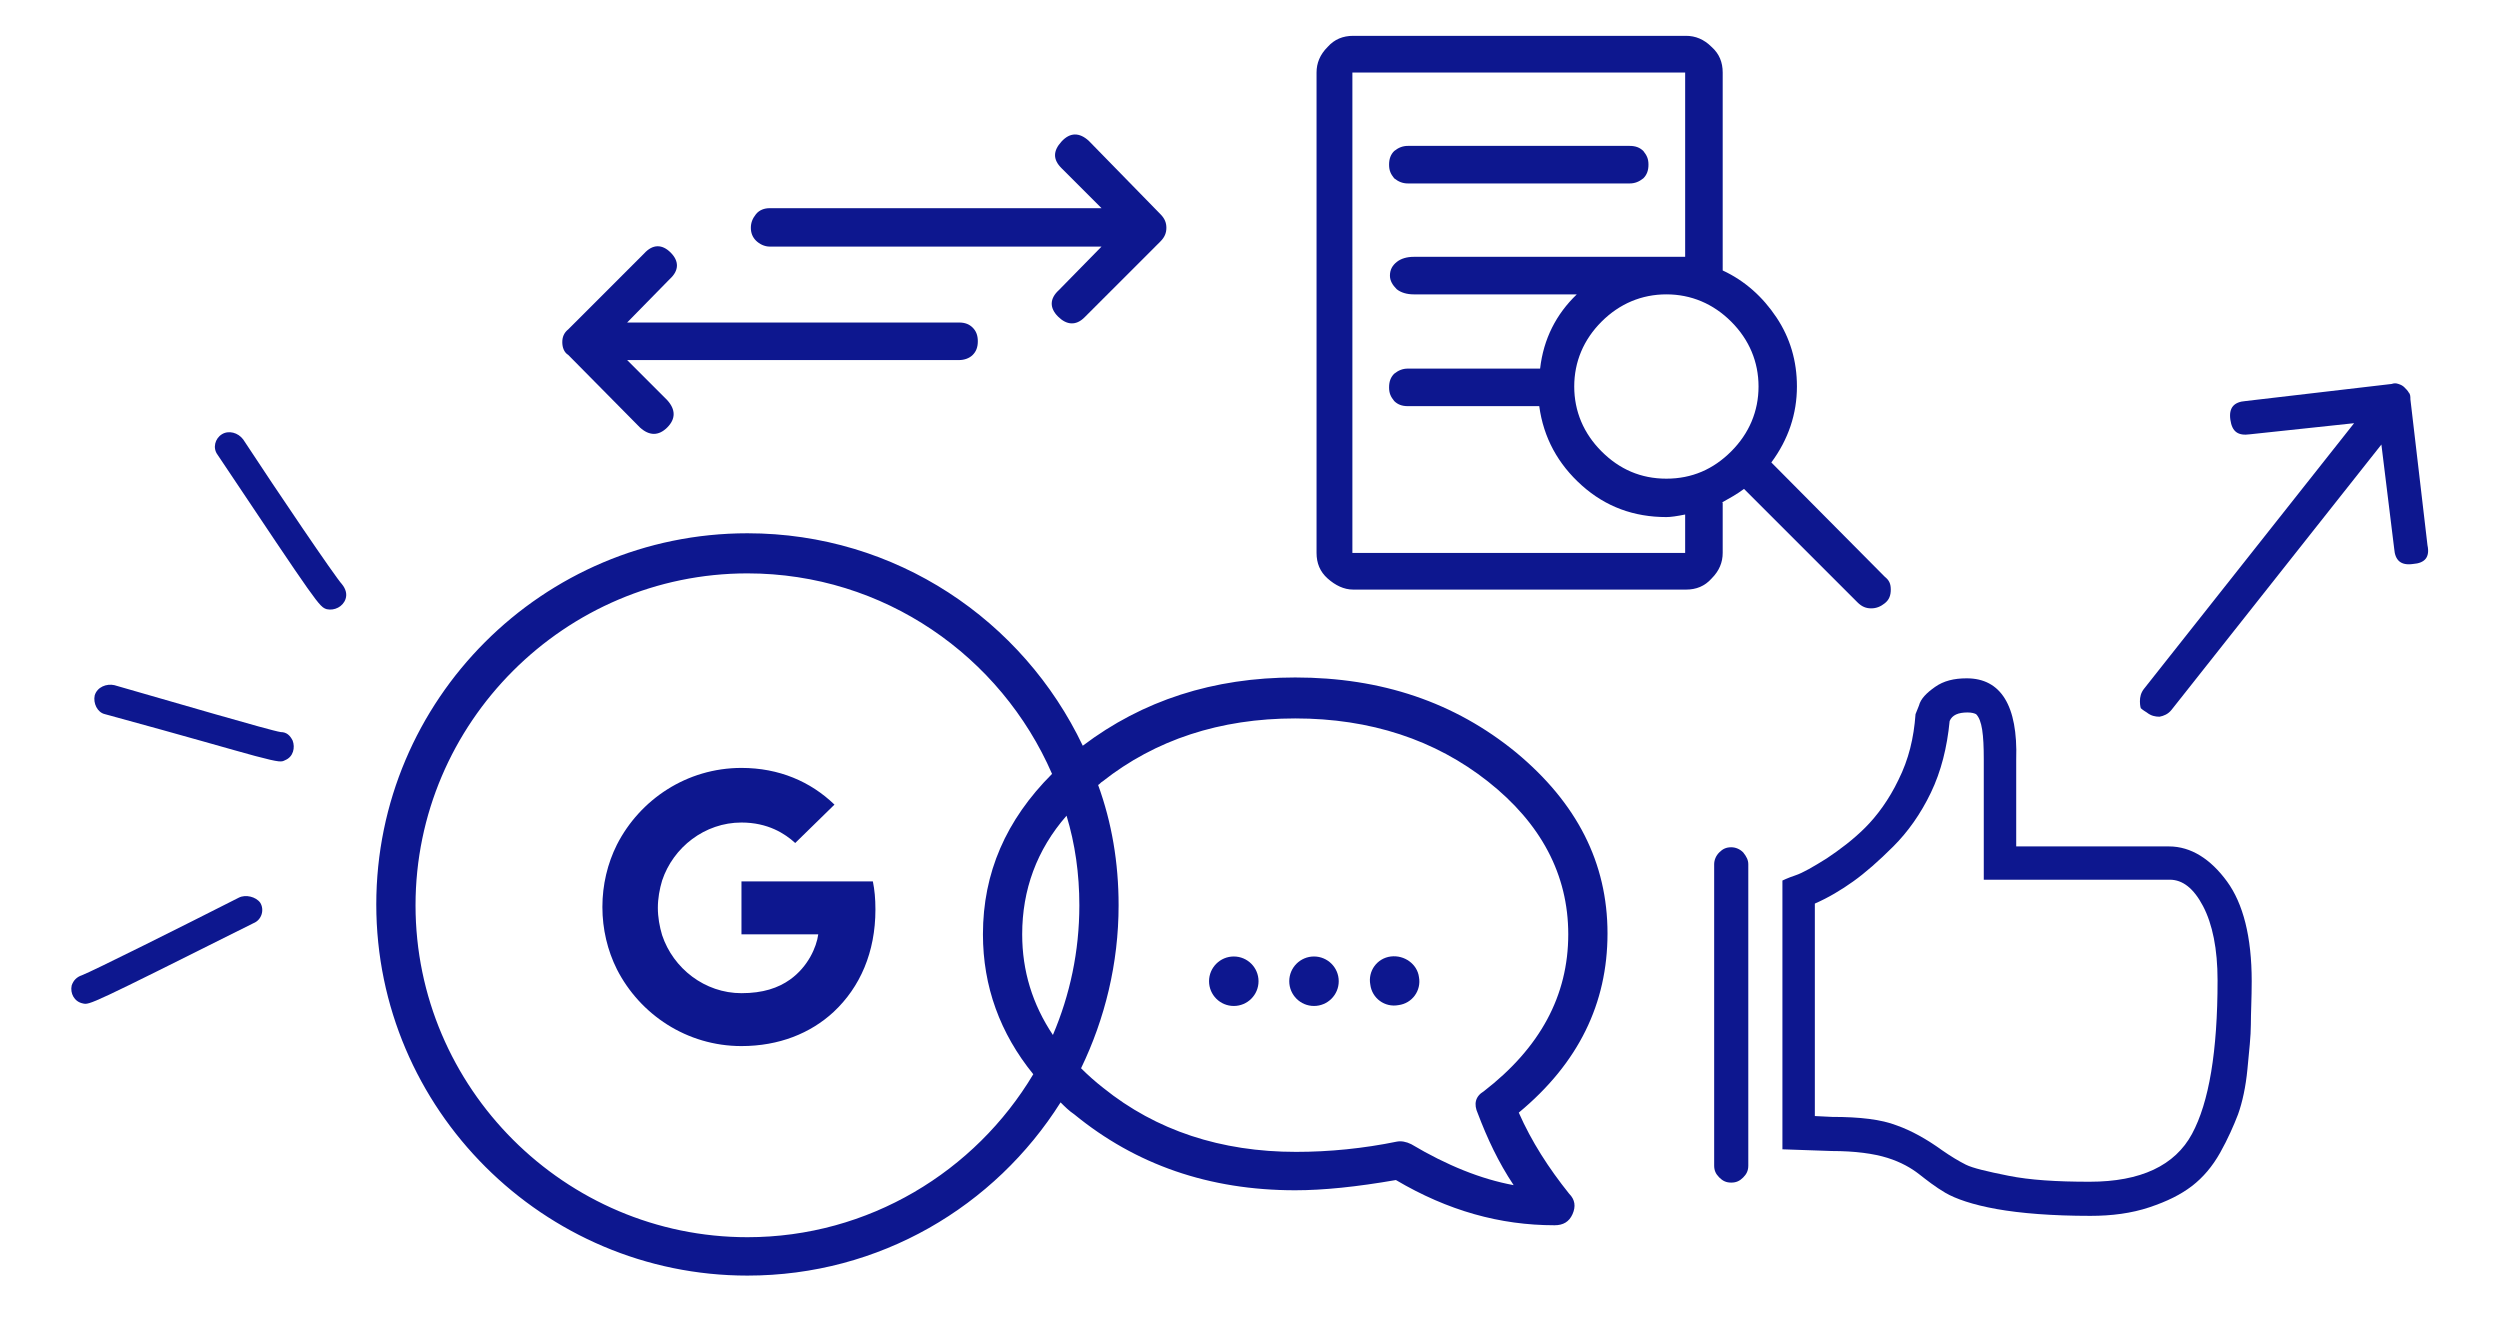
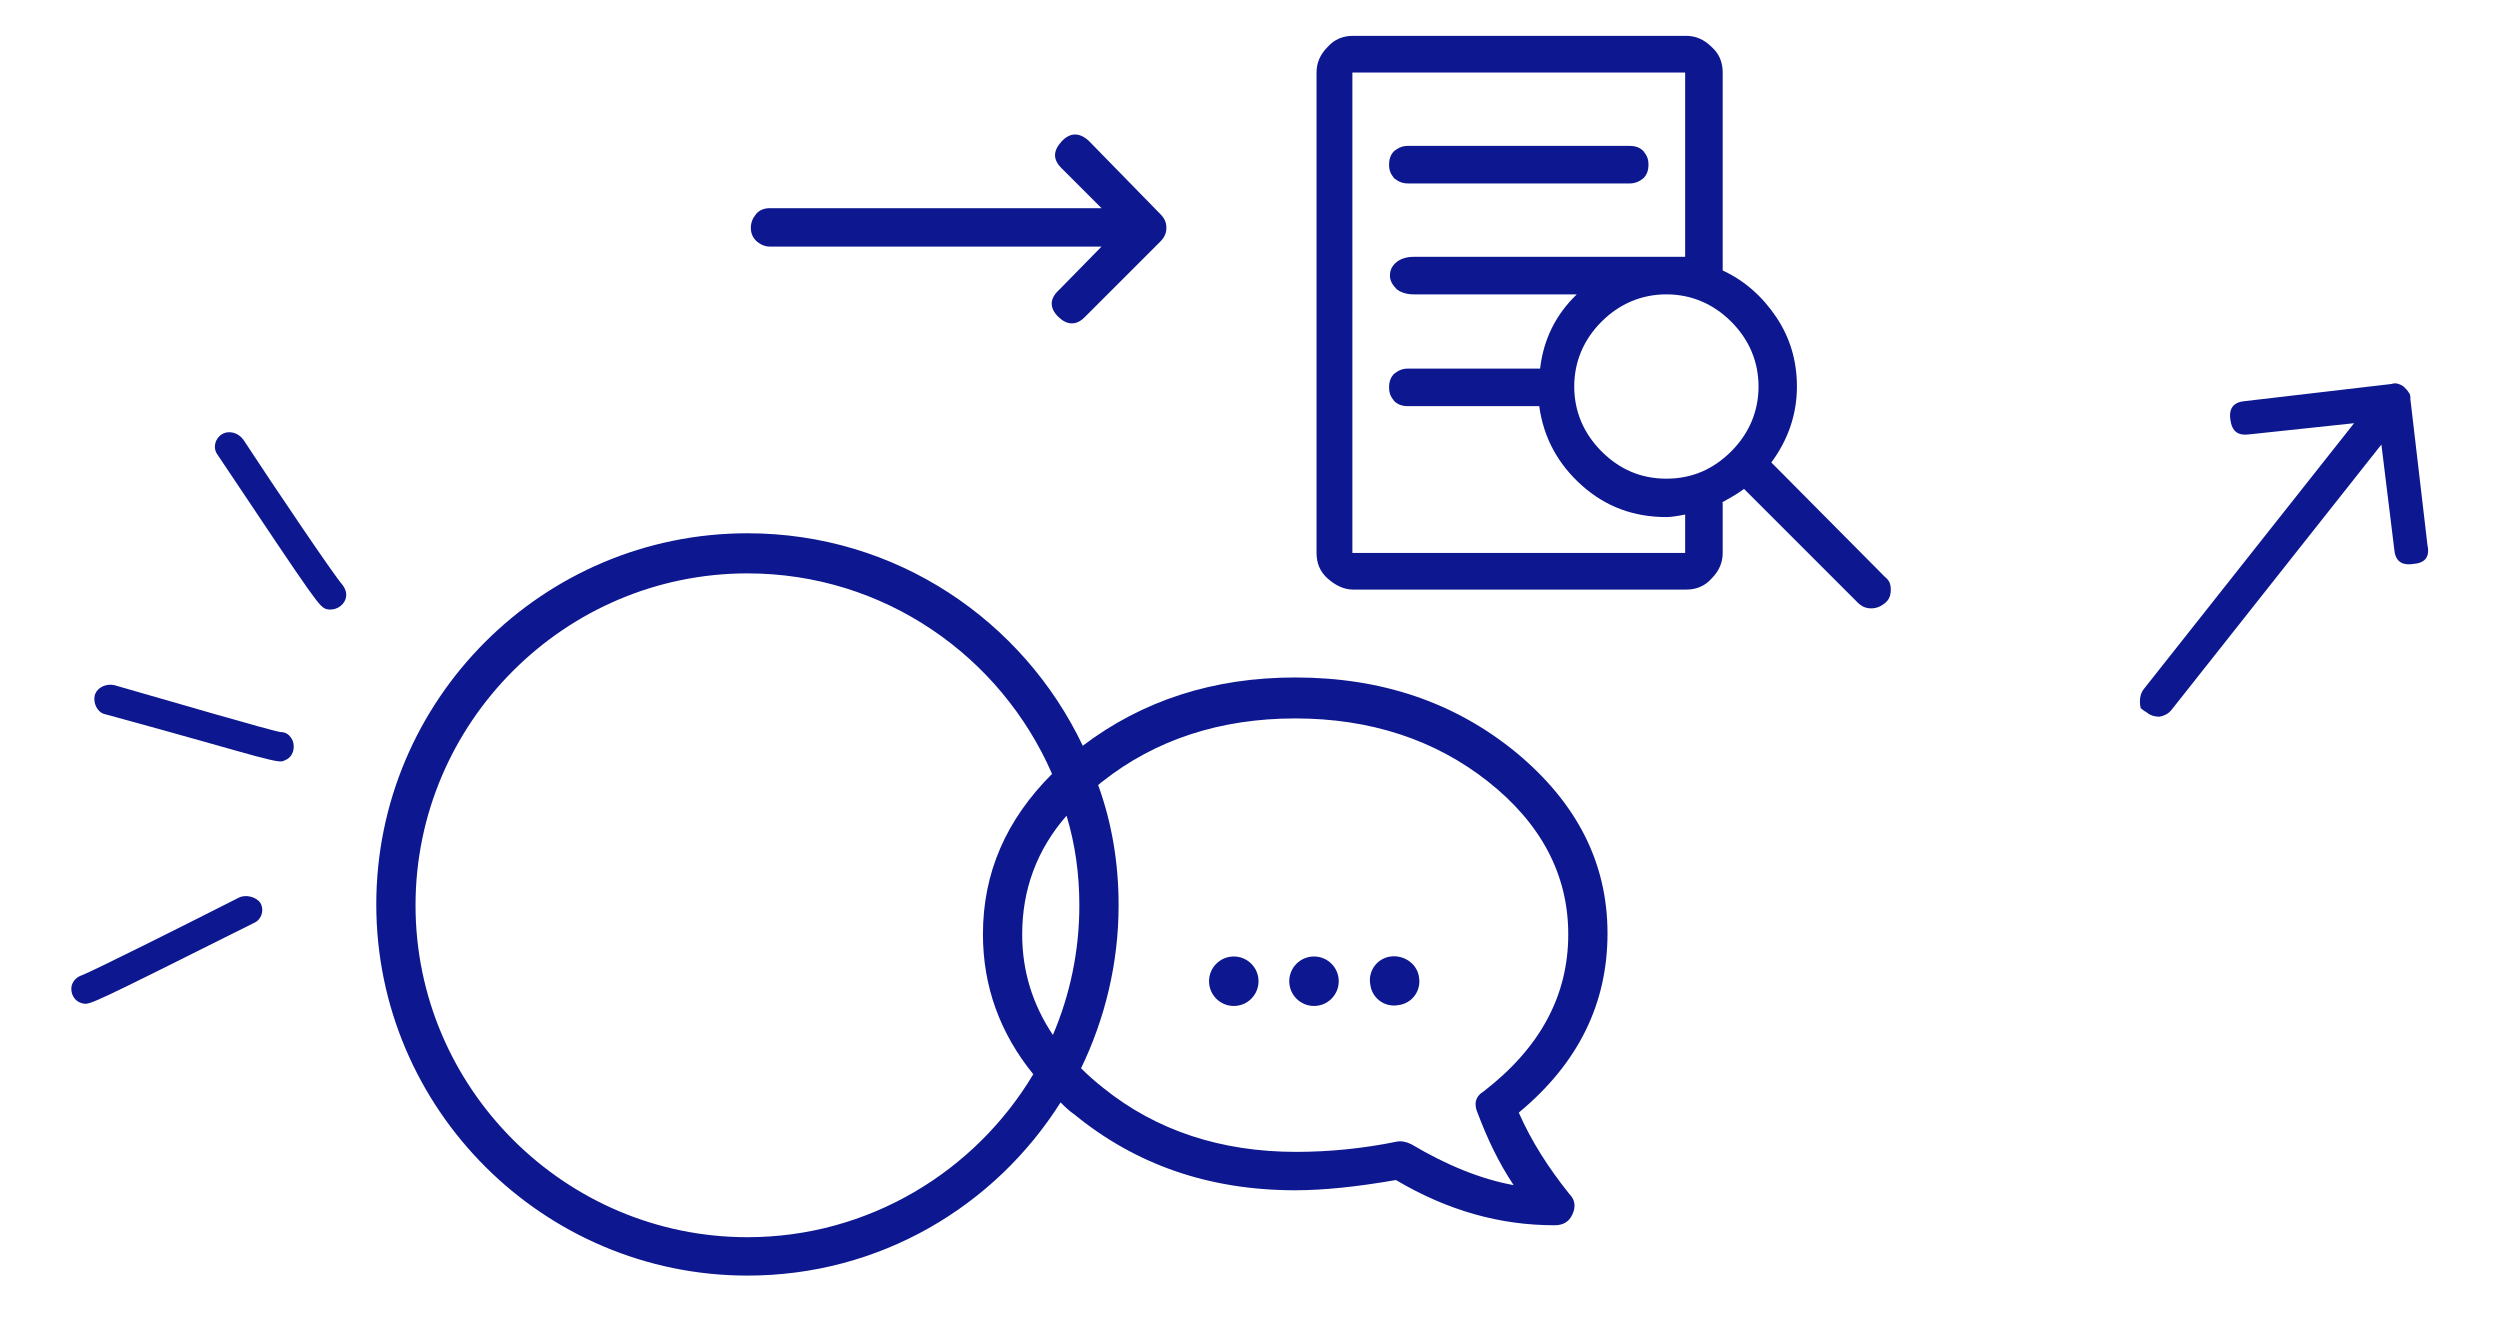
<svg xmlns="http://www.w3.org/2000/svg" version="1.1" id="Livello_1" x="0px" y="0px" viewBox="0 0 293 157.1" style="enable-background:new 0 0 293 157.1;" xml:space="preserve">
  <style type="text/css">
	.st0{fill:#0D178F;}
</style>
  <g>
    <path class="st0" d="M284.5,63.9l-2-17.1c0-0.3,0-0.6-0.2-0.8c-0.1-0.2-0.3-0.4-0.5-0.6c-0.2-0.2-0.4-0.3-0.7-0.4   c-0.3-0.1-0.5-0.1-0.8,0l-17.1,2c-1.4,0.1-2,0.8-1.8,2.2c0.2,1.4,0.9,1.9,2.3,1.7l12.2-1.3l-24.6,31.1c-0.4,0.5-0.5,1-0.5,1.5   s0.1,0.8,0.1,0.8s0.2,0.2,0.7,0.5c0.5,0.4,1,0.5,1.5,0.5c0.5-0.1,1-0.3,1.4-0.8l24.6-31.1l1.5,12.2c0.1,1.4,0.8,2,2.2,1.8   C284.2,66,284.8,65.3,284.5,63.9z" />
    <path class="st0" d="M188.4,109.4c0-8.3-3.6-15.3-10.7-21.2c-7.2-5.9-15.8-8.8-25.9-8.8c-9.6,0-17.9,2.7-24.9,8   c-7-14.7-21.9-24.9-39.3-24.9c-24,0-43.5,19.5-43.5,43.5s19.6,43.5,43.5,43.5c15.5,0,29-8.1,36.7-20.3c0.5,0.5,1,1,1.6,1.4   c7.2,5.9,15.8,8.9,25.9,8.9c3.3,0,7.2-0.4,11.8-1.2c6.1,3.6,12.2,5.3,18.6,5.3c1,0,1.7-0.4,2.1-1.3c0.4-0.9,0.3-1.7-0.4-2.4   c-2.4-3-4.4-6.1-5.9-9.5C185,124.6,188.4,117.6,188.4,109.4z M126.5,106.1c0,5.4-1.1,10.5-3.1,15.2c-2.4-3.6-3.6-7.5-3.6-11.8   c0-5.2,1.7-9.9,5.2-13.9C126,98.9,126.5,102.4,126.5,106.1z M87.6,145c-21.4,0-38.9-17.5-38.9-38.9s17.5-38.9,38.9-38.9   c16,0,29.7,9.7,35.7,23.5c-5.4,5.4-8.1,11.6-8.1,18.8c0,6.1,2,11.6,5.9,16.4C114.3,137.3,101.8,145,87.6,145z M173.2,130.5   c1.1,2.9,2.4,5.7,4.2,8.4c-3.8-0.7-7.8-2.3-12-4.8c-0.6-0.3-1.2-0.4-1.7-0.3c-3.9,0.8-7.9,1.2-11.8,1.2c-8.8,0-16.4-2.5-22.6-7.5   c-0.9-0.7-1.8-1.5-2.6-2.3c2.8-5.8,4.4-12.3,4.4-19.1c0-5-0.8-9.7-2.4-14.1c0.2-0.1,0.3-0.3,0.5-0.4c6.2-4.9,13.8-7.4,22.6-7.4   c8.8,0,16.4,2.5,22.6,7.4c6.2,4.9,9.4,10.9,9.4,17.9c0,7.2-3.3,13.3-9.9,18.4C172.9,128.5,172.7,129.4,173.2,130.5z" />
    <circle class="st0" cx="144.6" cy="115" r="2.9" />
    <path class="st0" d="M154,112.1c-1.6,0-2.9,1.3-2.9,2.9s1.3,2.9,2.9,2.9s2.9-1.3,2.9-2.9S155.6,112.1,154,112.1z" />
    <path class="st0" d="M163,112.1c-1.6,0.2-2.7,1.7-2.4,3.3c0.2,1.6,1.7,2.7,3.3,2.4c1.6-0.2,2.7-1.7,2.4-3.3   C166.1,113,164.6,111.9,163,112.1z" />
-     <path class="st0" d="M202.9,99.3c-0.6,0-1,0.2-1.4,0.6c-0.4,0.4-0.6,0.9-0.6,1.4v35.3c0,0.6,0.2,1,0.6,1.4s0.8,0.6,1.4,0.6   s1-0.2,1.4-0.6c0.4-0.4,0.6-0.8,0.6-1.4v-35.3c0-0.5-0.2-0.9-0.6-1.4C203.9,99.5,203.4,99.3,202.9,99.3z" />
-     <path class="st0" d="M254.2,99.2h-17.9V89c0.2-6.3-1.8-9.5-5.8-9.5c-1.5,0-2.7,0.3-3.7,1c-1,0.7-1.7,1.4-1.9,2.2l-0.4,1   c-0.2,2.8-0.8,5.3-2,7.7c-1.1,2.3-2.5,4.2-3.9,5.6s-3,2.6-4.5,3.6c-1.6,1-2.8,1.7-3.7,2s-1.5,0.6-1.5,0.6v31.5l5.8,0.2   c2.7,0,4.9,0.3,6.5,0.8c1.6,0.5,2.8,1.2,3.7,1.9c0.9,0.7,1.9,1.5,3.1,2.2s3.2,1.4,6,1.9s6.5,0.8,11,0.8c2.5,0,4.8-0.3,6.9-1   s3.7-1.5,5-2.5c1.3-1,2.4-2.3,3.3-3.9c0.9-1.6,1.6-3.2,2.1-4.5c0.5-1.4,0.9-3.2,1.1-5.3c0.2-2.1,0.4-3.9,0.4-5.2   c0-1.4,0.1-3.1,0.1-5.1c0-5.2-1-9.1-2.9-11.7S256.8,99.2,254.2,99.2z M256.9,132.9c-2,3.7-6,5.6-12,5.6c-3.9,0-7-0.2-9.5-0.7   c-2.5-0.5-4.2-0.9-5-1.3c-0.8-0.4-1.8-1-2.8-1.7c-1.8-1.3-3.6-2.3-5.3-2.9c-1.8-0.7-4.3-1-7.6-1l-2-0.1v-24.9   c1.6-0.7,3.1-1.6,4.5-2.6s3-2.4,4.7-4.1s3.2-3.8,4.4-6.3s1.9-5.3,2.2-8.4c0.3-0.7,1-1,2.1-1c0.5,0,0.8,0.1,1,0.2   c0.7,0.7,0.9,2.4,0.9,5.3v10.2v3.9h3.9h17.9c1.5,0,2.8,1,3.9,3.1c1.1,2.1,1.7,5,1.7,8.7C259.9,123.2,258.9,129.2,256.9,132.9z" />
    <path class="st0" d="M201.8,58.9c0.9-0.5,1.8-1,2.6-1.6l13.3,13.3c0.5,0.5,1,0.7,1.6,0.7s1.1-0.2,1.6-0.6s0.7-0.9,0.7-1.6   s-0.2-1.1-0.7-1.5l-13.3-13.4c2-2.7,3-5.7,3-8.9c0-3-0.8-5.7-2.4-8.1c-1.6-2.4-3.7-4.3-6.3-5.5V8.5c0-1.2-0.4-2.2-1.3-3   c-0.9-0.9-1.9-1.3-3-1.3h-39c-1.2,0-2.2,0.4-3,1.3c-0.9,0.9-1.3,1.9-1.3,3v56.3c0,1.2,0.4,2.2,1.3,3s1.9,1.3,3,1.3h39   c1.2,0,2.2-0.4,3-1.3c0.9-0.9,1.3-1.9,1.3-3V58.9z M197.5,64.8h-39V8.5h39v21.6h-31.8c-0.8,0-1.5,0.2-2,0.6   c-0.5,0.4-0.8,0.9-0.8,1.6c0,0.6,0.3,1.1,0.8,1.6c0.5,0.4,1.2,0.6,2,0.6h19.1c-2.4,2.3-3.9,5.2-4.3,8.7H165c-0.6,0-1.1,0.2-1.6,0.6   c-0.4,0.4-0.6,0.9-0.6,1.6s0.2,1.1,0.6,1.6c0.4,0.4,0.9,0.6,1.6,0.6h15.4c0.5,3.7,2.2,6.8,5,9.3s6.1,3.7,9.9,3.7   c0.5,0,1.2-0.1,2.2-0.3V64.8z M195.3,56.1c-3,0-5.5-1.1-7.6-3.2c-2.1-2.1-3.2-4.7-3.2-7.6s1.1-5.5,3.2-7.6c2.1-2.1,4.7-3.2,7.6-3.2   s5.5,1.1,7.6,3.2c2.1,2.1,3.2,4.7,3.2,7.6s-1.1,5.5-3.2,7.6C200.8,55,198.3,56.1,195.3,56.1z" />
    <path class="st0" d="M165,21.5h26c0.6,0,1.1-0.2,1.6-0.6c0.4-0.4,0.6-0.9,0.6-1.6s-0.2-1.1-0.6-1.6c-0.4-0.4-0.9-0.6-1.6-0.6h-26   c-0.6,0-1.1,0.2-1.6,0.6c-0.4,0.4-0.6,0.9-0.6,1.6s0.2,1.1,0.6,1.6C163.9,21.3,164.4,21.5,165,21.5z" />
-     <path class="st0" d="M75,50.1c1.1,1,2.2,1,3.2,0s1-2.1,0-3.2l-4.7-4.7h38.9c0.6,0,1.2-0.2,1.6-0.6s0.6-0.9,0.6-1.6   s-0.2-1.2-0.6-1.6s-0.9-0.6-1.6-0.6H73.5l5-5.1c1.1-1,1.1-2.1,0.1-3.1s-2.1-1-3.1,0.1l-8.9,8.9c-0.5,0.4-0.7,0.9-0.7,1.5   s0.2,1.2,0.7,1.5L75,50.1z" />
    <path class="st0" d="M90.2,28.9h38.9l-5,5.1c-1.1,1-1.1,2.1-0.1,3.1s2.1,1.1,3.1,0.1l8.9-8.9c0.5-0.5,0.7-1,0.7-1.6   s-0.2-1.1-0.7-1.6l-8.4-8.6c-1.1-1-2.2-1-3.2,0.1c-1,1.1-1,2.1,0,3.1l4.7,4.7H90.2c-0.6,0-1.2,0.2-1.6,0.7s-0.6,1-0.6,1.6   s0.2,1.1,0.6,1.5S89.6,28.9,90.2,28.9z" />
    <path class="st0" d="M28,105.2c-6.5,3.3-17.1,8.6-18.4,9.1c-0.6,0.2-1,0.6-1.2,1.2c-0.2,0.9,0.3,1.9,1.3,2.1   c0.8,0.2,0.8,0.2,20-9.4c1-0.4,1.3-1.6,0.8-2.4C30,105.1,28.8,104.8,28,105.2z" />
    <path class="st0" d="M32.9,85.8c-1.3-0.2-12.5-3.5-19.5-5.5c-0.9-0.2-2,0.2-2.3,1.2c-0.2,0.9,0.3,2,1.2,2.2   c9.9,2.7,15,4.2,17.6,4.9c3,0.8,3.1,0.7,3.5,0.5c1-0.4,1.2-1.5,0.9-2.3C34,86.2,33.6,85.8,32.9,85.8z" />
    <path class="st0" d="M28.5,51.5c-0.6-0.8-1.7-1.1-2.5-0.6s-1.1,1.6-0.5,2.4c11.9,17.8,11.9,17.8,12.8,18.1c0.9,0.2,1.9-0.3,2.2-1.2   c0.2-0.6,0-1.2-0.4-1.7C39.2,67.5,32.5,57.6,28.5,51.5z" />
-     <path class="st0" d="M86.9,103.4v6.1h9c-0.2,1.5-1.2,3.8-3.3,5.3c-1.4,1-3.2,1.6-5.7,1.6c-4.3,0-8-2.9-9.3-6.8   c-0.3-1-0.5-2.1-0.5-3.2c0-1.1,0.2-2.2,0.5-3.2c1.3-3.9,5-6.8,9.3-6.8c3.1,0,5.1,1.3,6.3,2.4l4.6-4.5C95,91.6,91.3,90,86.9,90   c-6.4,0-11.9,3.7-14.6,9c-1.1,2.2-1.7,4.7-1.7,7.3s0.6,5.1,1.7,7.3c2.7,5.3,8.2,9,14.6,9c4.4,0,8.1-1.5,10.8-4   c3.1-2.9,4.9-7,4.9-12c0-1.3-0.1-2.3-0.3-3.3H86.9z" />
  </g>
</svg>